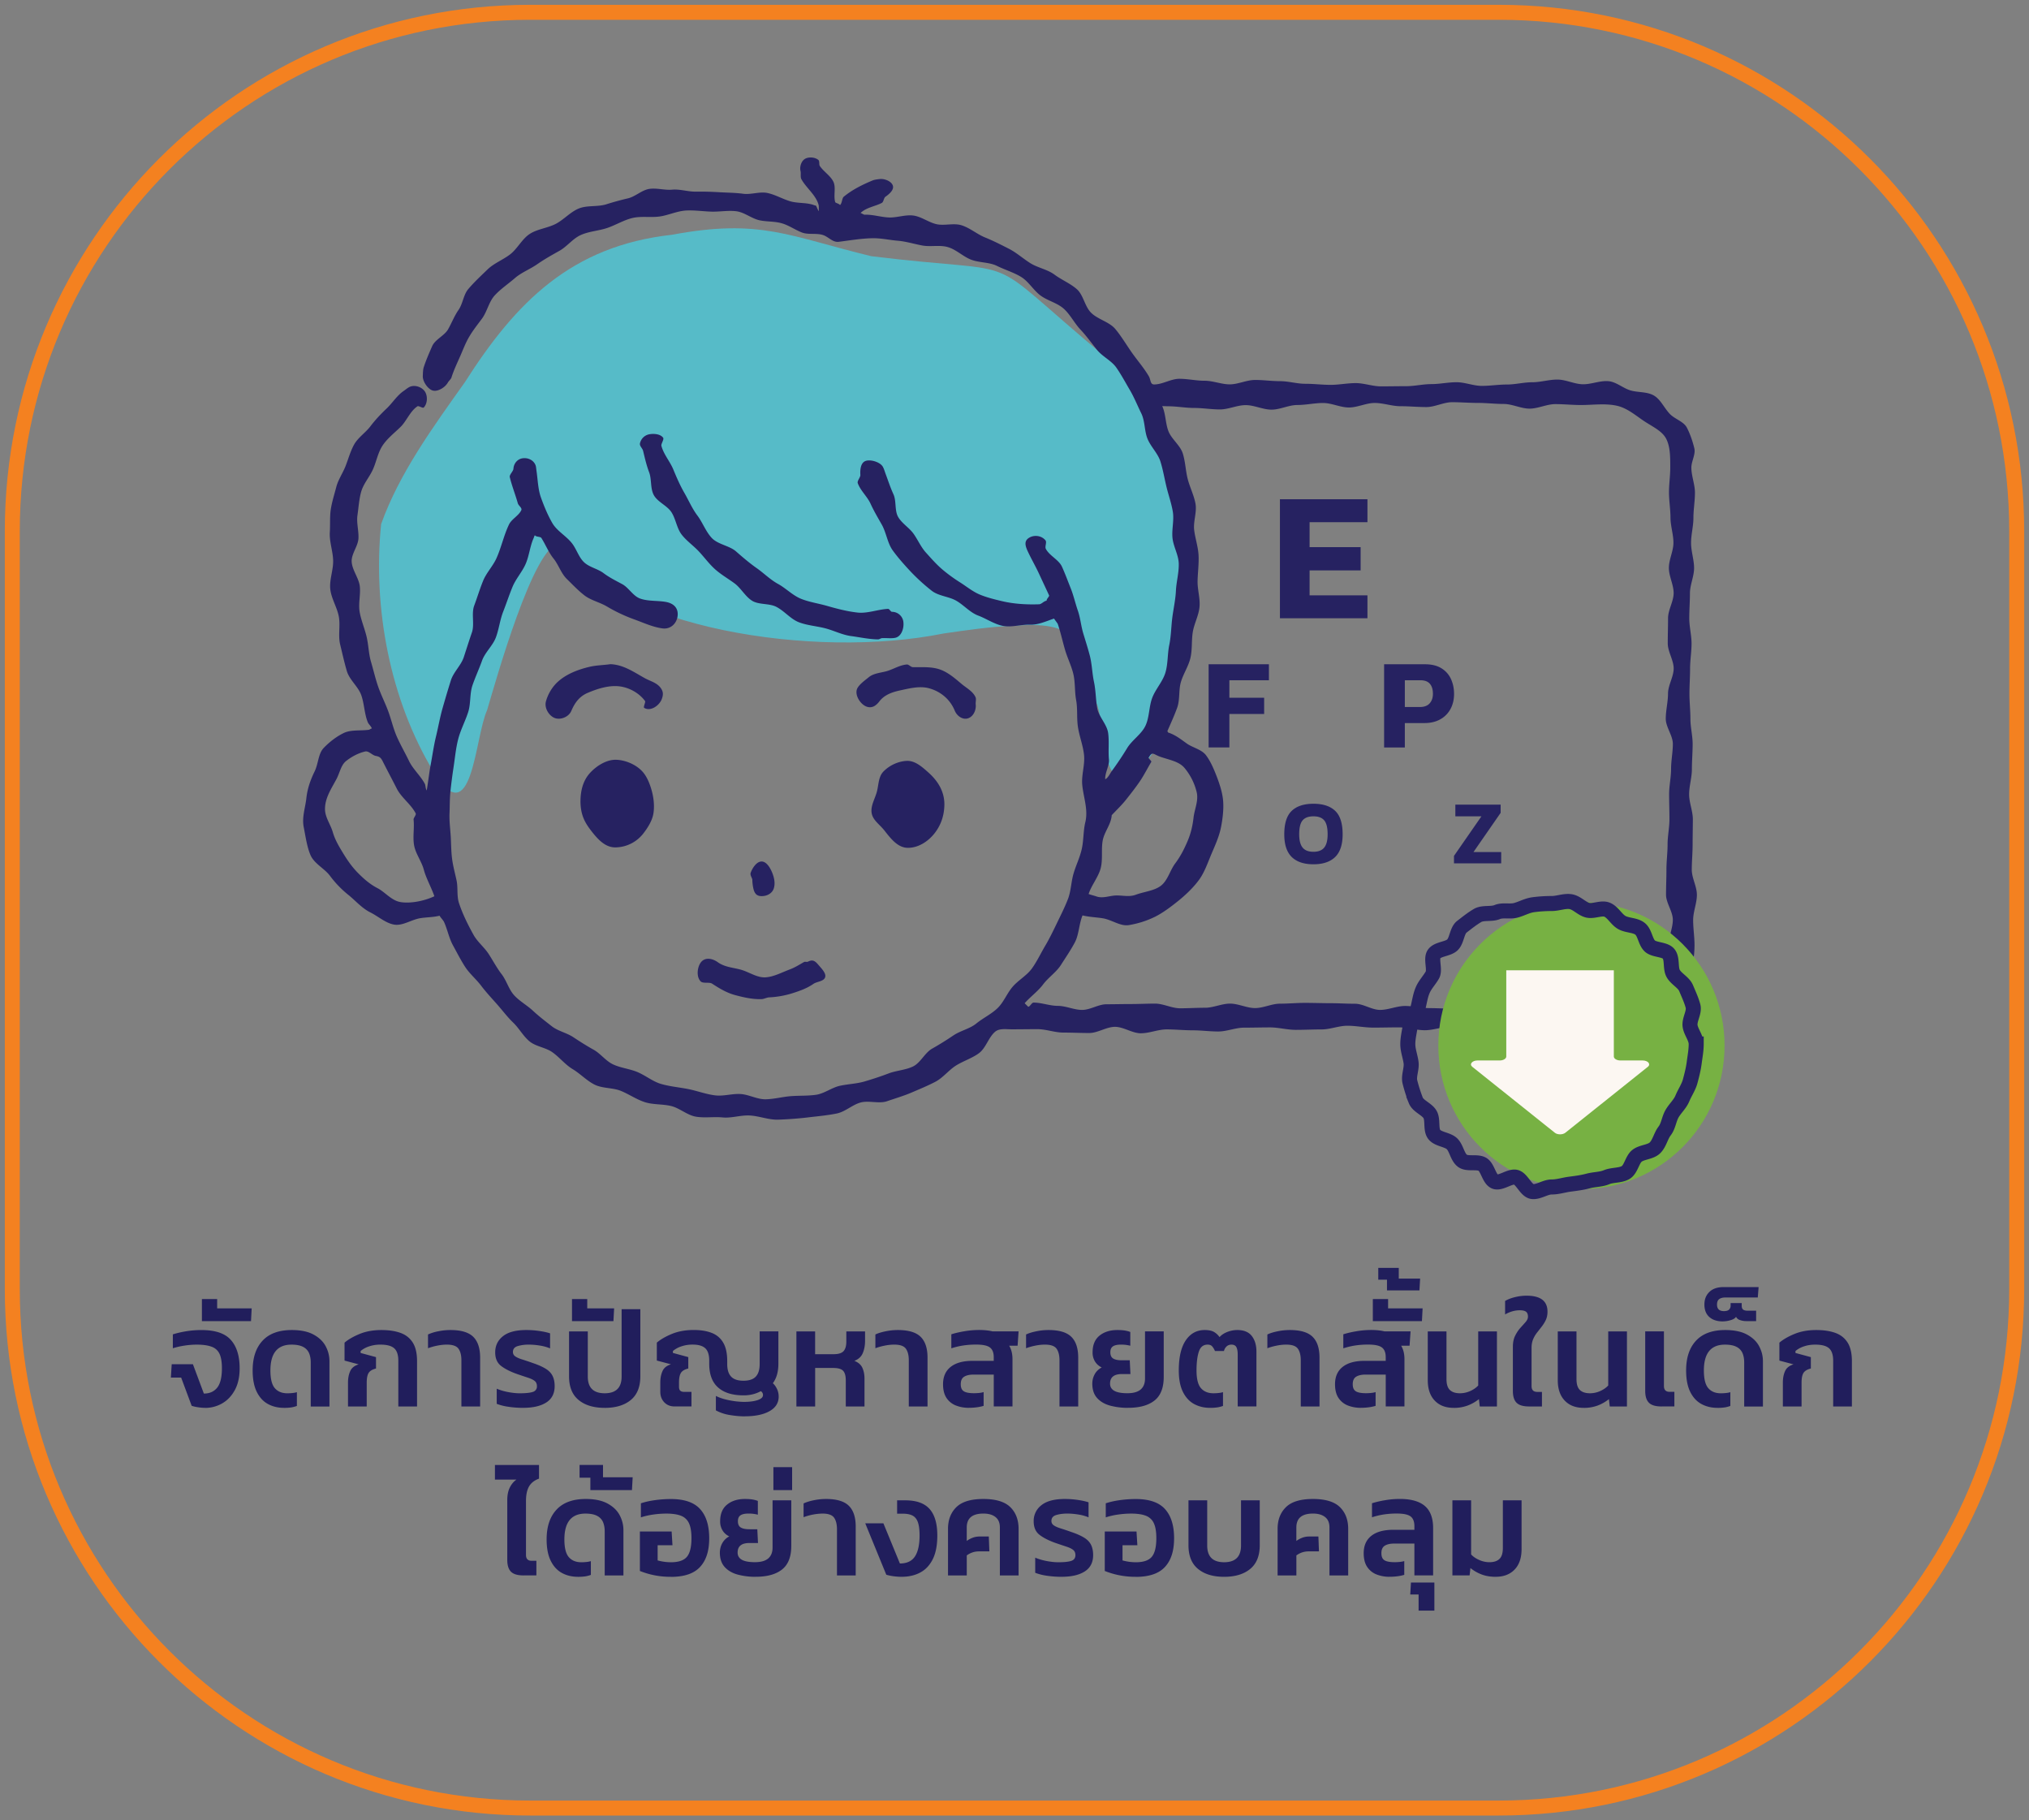
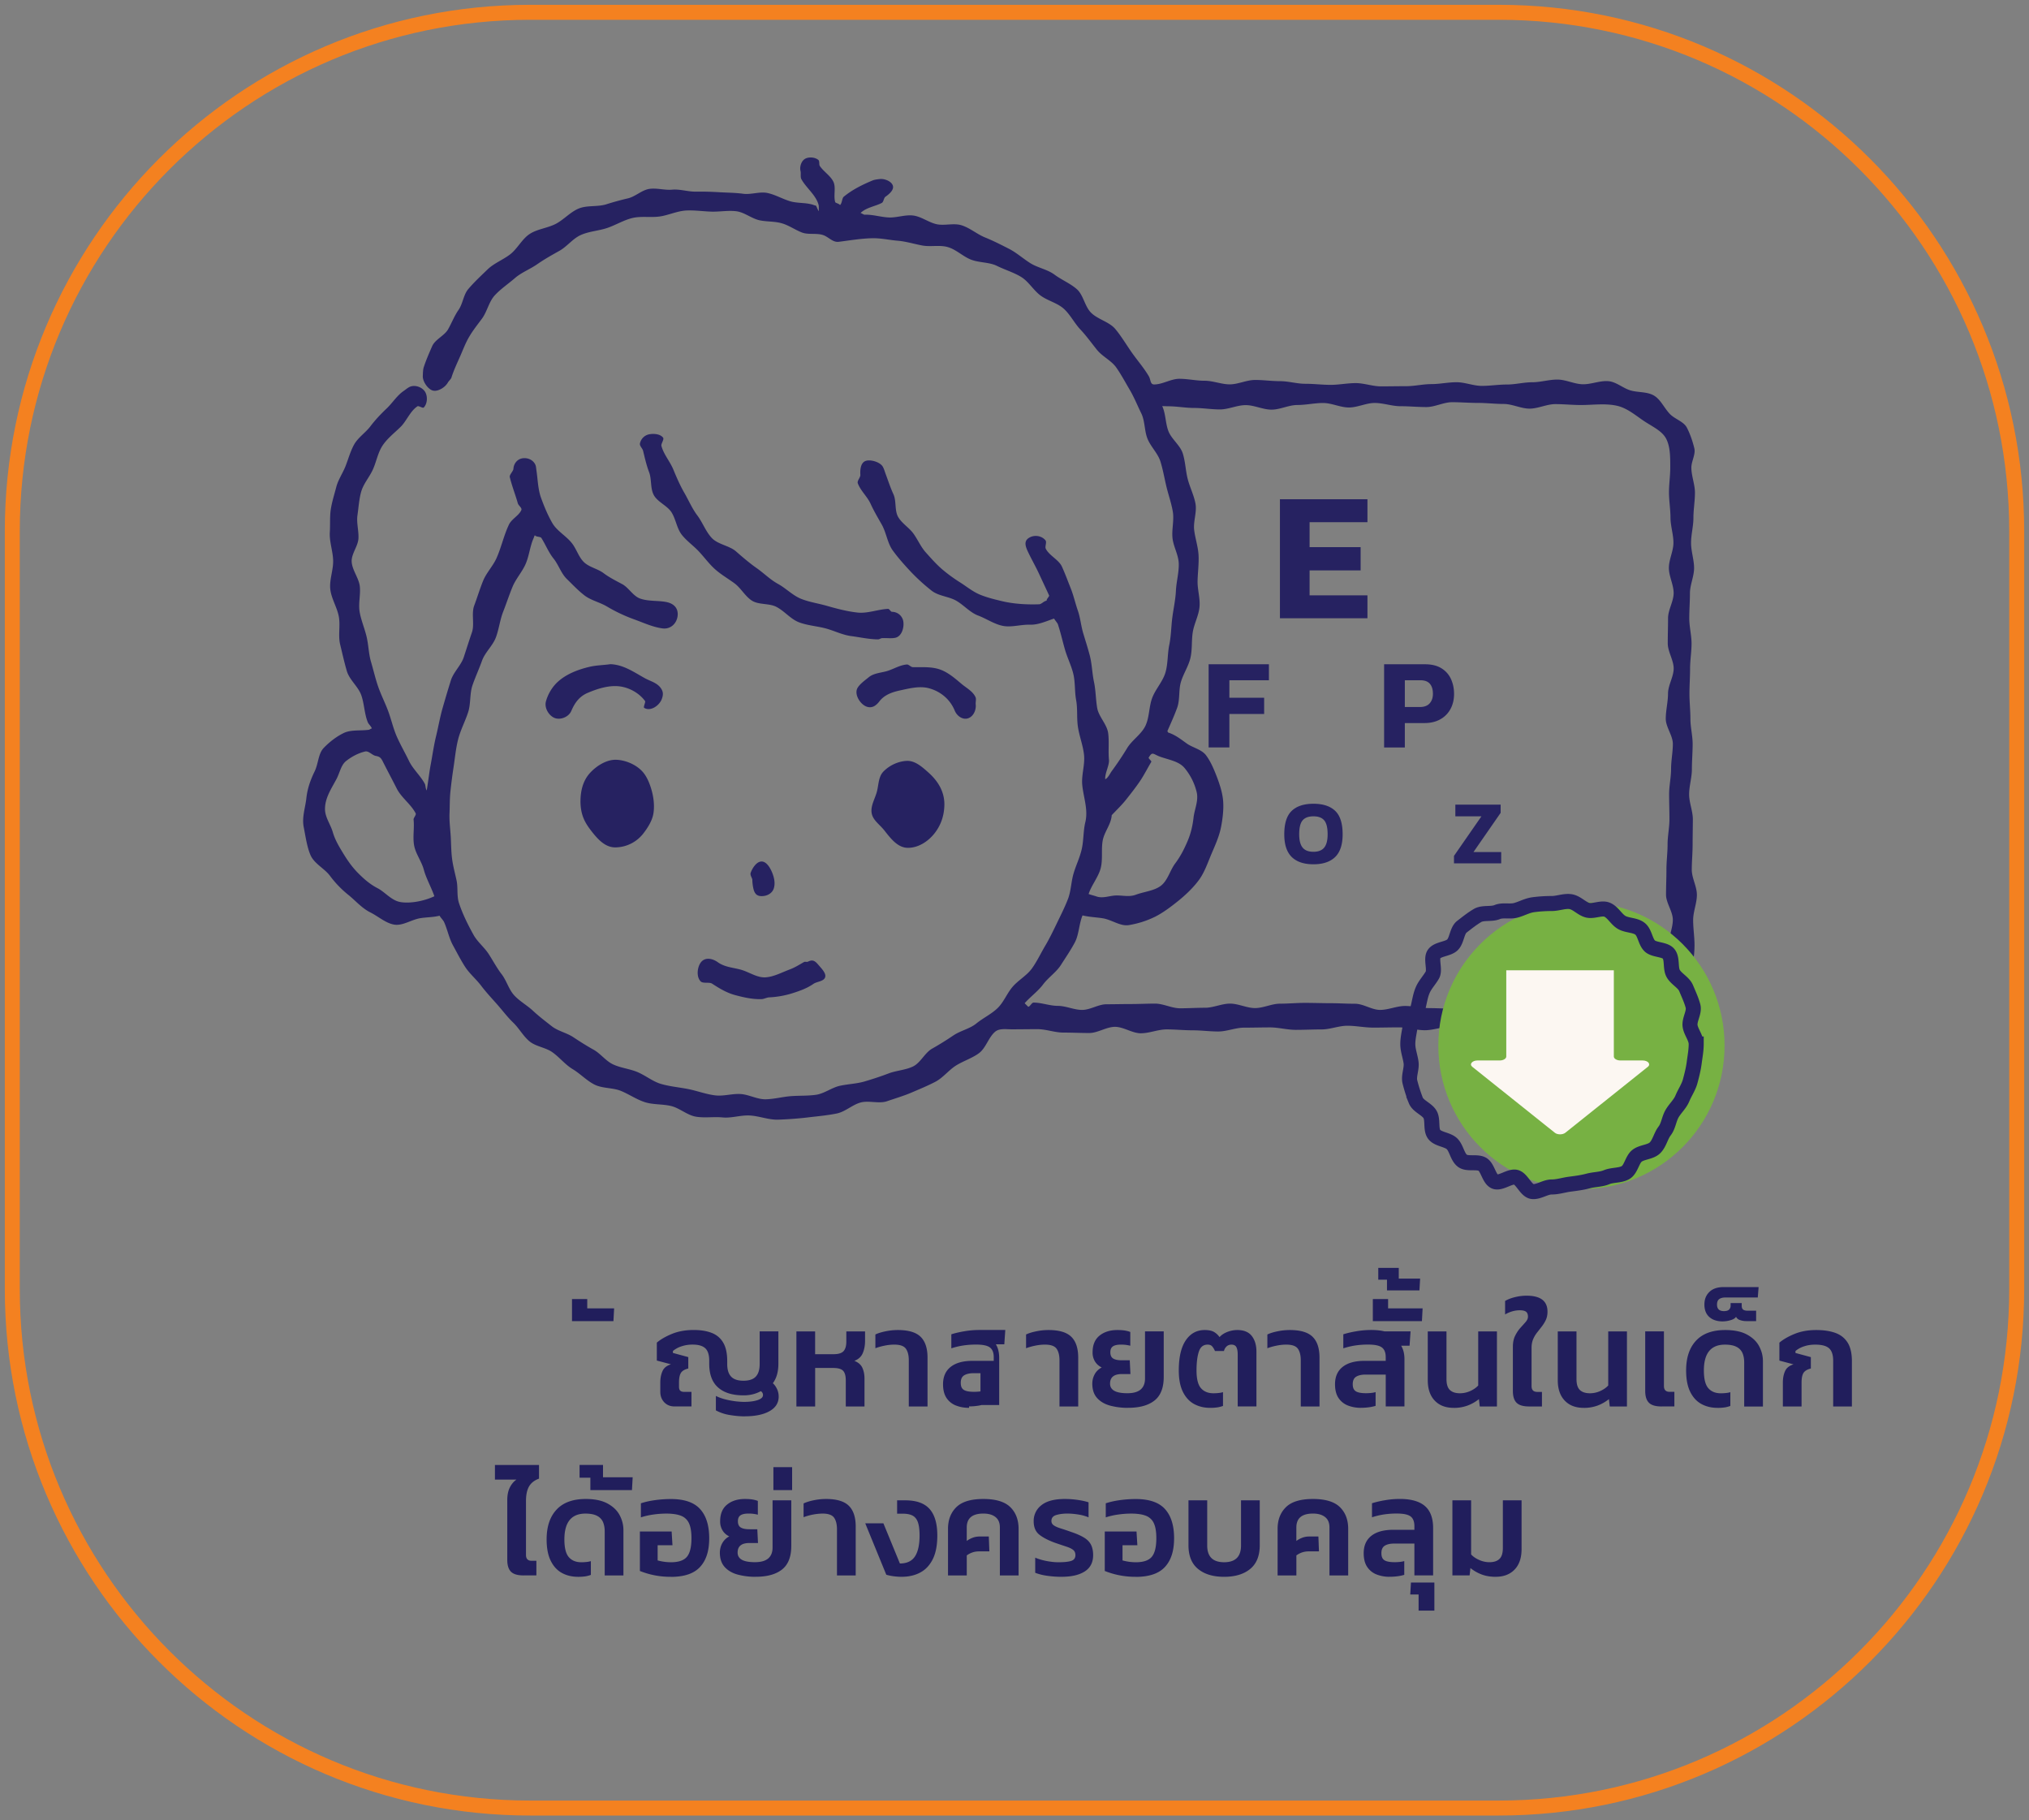
<svg xmlns="http://www.w3.org/2000/svg" width="165" height="148" fill="none" viewBox="0 0 165 148">
  <rect x="0" y="0" width="165" height="148" fill="#808080" stroke="none" />
  <path stroke="#F48120" stroke-miterlimit="10" stroke-width="1.218" d="M121.889 1H43.111C19.854 1 1 19.89 1 43.192v61.616C1 128.11 19.854 147 43.11 147h78.779C145.146 147 164 128.11 164 104.808V43.192C164 19.89 145.146 1 121.889 1Z" />
-   <path fill="#56BBC8" d="M37.796 31.086c-2.547 3.587-5.334 7.396-6.803 11.528-.69 6.826.72 14.276 4.267 20.14 3.16 5.102 3.332-2.765 4.349-5.01.639-2.127 3.81-13.589 5.911-13.552 4.406 6.893 20.672 9.435 31.202 7.315 1.905-.276 3.79-.557 5.725-.631 5.805-.456 5.319 1.702 6.677 6.2.846 1.744.309 7.74 3.11 5.754 3.297-2.505 3.12-7.319 4.208-11.004.699-3.415.677-11.335-.953-14.381-1.62-2.926-2.769-6.278-5.53-8.37-10.753-8.948-5.686-6.603-19.1-8.244-6.681-1.618-9.024-3.089-16.21-1.744-8.194.902-12.71 5.495-16.853 11.999Z" />
  <path fill="#262261" d="M85.713 50.292c-.692.235-1.292.518-1.956.498-.73-.024-1.5.232-2.19.098-.707-.135-1.356-.593-2.021-.84-.667-.251-1.157-.846-1.782-1.207-.61-.352-1.45-.374-2.02-.83a15.92 15.92 0 0 1-1.678-1.529c-.508-.542-1.029-1.124-1.469-1.732-.434-.604-.52-1.445-.892-2.101-.318-.562-.643-1.108-.91-1.694-.266-.585-.82-1.061-1.04-1.669-.068-.189.224-.478.21-.676-.027-.445.027-1 .44-1.138.392-.13 1.144.084 1.376.458.097.157.166.4.23.576.213.57.392 1.13.644 1.677.253.552.083 1.32.382 1.845.3.525.898.871 1.251 1.364.35.487.593 1.073 1.002 1.527.416.46.831.937 1.288 1.332.456.394.981.776 1.497 1.1.515.325 1.027.749 1.595.986.552.233 1.192.391 1.798.535.975.234 2.032.293 3.034.258.2-.007.385-.267.614-.293-.037-.126.236-.344.197-.431-.27-.584-.545-1.168-.815-1.751-.27-.584-.595-1.147-.872-1.727-.235-.49-.388-.91.032-1.188.413-.274 1.036-.211 1.362.193.125.156-.067.506.025.685.287.562 1.058.888 1.316 1.459.259.572.48 1.176.713 1.76.233.583.37 1.213.577 1.808.207.595.257 1.241.438 1.844.181.602.375 1.2.534 1.81.18.695.189 1.428.338 2.129.15.7.143 1.426.263 2.132.12.706.798 1.33.892 2.042.095.711-.005 1.453.065 2.166.044.461-.342 1.093-.303 1.584.2-.063.408-.487.5-.617a25.99 25.99 0 0 0 1.276-1.9c.39-.655 1.16-1.127 1.491-1.819.331-.69.283-1.56.555-2.278.27-.716.868-1.334 1.08-2.077.206-.714.156-1.503.306-2.224.15-.724.153-1.475.245-2.206.093-.732.261-1.46.296-2.2.035-.739.255-1.486.23-2.229-.025-.704-.444-1.382-.51-2.073-.067-.691.142-1.436.029-2.121-.113-.686-.359-1.368-.521-2.044-.163-.676-.28-1.384-.49-2.05-.21-.664-.79-1.198-1.05-1.846-.26-.647-.197-1.44-.508-2.068-.31-.628-.573-1.293-.93-1.897-.356-.604-.69-1.234-1.093-1.812-.403-.578-1.133-.897-1.575-1.447-.453-.562-.867-1.142-1.353-1.657-.486-.515-.826-1.219-1.354-1.691-.529-.473-1.323-.649-1.893-1.075-.569-.426-.962-1.134-1.57-1.506-.607-.37-1.322-.58-1.965-.897-.634-.313-1.43-.248-2.101-.506-.658-.252-1.209-.826-1.902-1.024-.66-.19-1.397-.004-2.068-.128-.672-.125-1.315-.33-1.996-.388-.68-.055-1.35-.214-2.036-.203-.922.014-1.837.174-2.754.289-.452.057-.739-.291-1.145-.491-.542-.267-1.294-.049-1.854-.263-.562-.217-1.06-.582-1.639-.749-.577-.167-1.194-.122-1.785-.24-.664-.134-1.26-.664-1.928-.742-.669-.08-1.364.054-2.038.032-.67-.023-1.35-.125-2.027-.09-.738.04-1.438.384-2.159.486-.72.102-1.498-.046-2.21.122-.711.169-1.358.576-2.055.812-.691.233-1.465.268-2.14.569-.656.292-1.125.94-1.74 1.286-.616.344-1.23.687-1.812 1.093-.584.407-1.277.663-1.815 1.13-.535.465-1.147.87-1.633 1.397-.486.526-.617 1.323-1.048 1.903-.364.49-.732.95-1.038 1.473-.307.522-.507 1.078-.755 1.634-.247.556-.495 1.08-.68 1.664-.048.151-.221.285-.299.424-.216.387-.822.763-1.234.641-.396-.117-.823-.745-.8-1.18.01-.213.01-.51.077-.714.188-.58.442-1.16.684-1.71.244-.556 1.001-.85 1.297-1.376.296-.526.506-1.082.852-1.58.346-.5.394-1.222.787-1.687.484-.572 1.046-1.09 1.571-1.599.525-.51 1.286-.79 1.863-1.247.576-.457.948-1.24 1.569-1.64.62-.4 1.447-.472 2.107-.813.654-.337 1.19-.97 1.879-1.252.678-.278 1.53-.117 2.242-.343a23.55 23.55 0 0 1 1.757-.482c.595-.14 1.12-.669 1.722-.765.603-.096 1.253.115 1.865.06.649-.06 1.301.174 1.944.16a25.02 25.02 0 0 1 1.92.049c.643.037 1.279.037 1.92.124.642.085 1.346-.198 1.98-.061.633.137 1.216.485 1.838.67.616.184 1.344.087 1.954.32.053.021.092.023.147.04.028.007.167.422.235.435-.015-.117.004-.389-.022-.489-.209-.806-.998-1.373-1.4-2.097-.099-.176-.023-.467-.071-.662-.089-.36.063-.824.375-1.002.298-.167.817-.133 1.081.104.106.094.032.367.113.485.305.452.843.773 1.09 1.254.248.482 0 1.162.163 1.685.02.066.338.13.386.237.18-.147.155-.554.309-.68.683-.565 1.52-.98 2.343-1.321.172-.07.39-.091.573-.113.382-.047.935.163 1.066.511s-.264.697-.59.923c-.142.098-.15.424-.302.506-.538.283-1.26.365-1.725.817.08.024.281.144.314.142.664-.03 1.318.193 1.976.223.662.03 1.347-.243 2.001-.156.655.087 1.24.558 1.885.702.644.143 1.392-.109 2.028.087.687.213 1.267.729 1.923.994.666.268 1.294.592 1.926.913.632.32 1.164.811 1.769 1.186.604.374 1.374.496 1.947.922.571.425 1.275.708 1.815 1.18.534.468.643 1.392 1.148 1.905.547.556 1.49.745 1.986 1.34.497.595.902 1.29 1.35 1.925.447.635.979 1.238 1.372 1.912.169.289.102.667.433.667.684 0 1.365-.46 2.05-.46.683 0 1.367.16 2.049.158.682-.002 1.367.294 2.049.294.682 0 1.366-.355 2.05-.357.683-.002 1.367.098 2.049.098.684 0 1.368.215 2.049.213.682-.002 1.368.087 2.05.087.684 0 1.366-.142 2.049-.142.684 0 1.368.265 2.05.265.682 0 1.367-.015 2.049-.015.682 0 1.368-.169 2.05-.169.682 0 1.367-.154 2.049-.152.684 0 1.366.295 2.05.297.683 0 1.367-.113 2.049-.111.684 0 1.368-.184 2.049-.184.684 0 1.368-.22 2.05-.218.685 0 1.371.366 2.059.381.687.015 1.395-.306 2.079-.252.652.052 1.214.586 1.82.756.619.176 1.349.09 1.901.419.535.319.814.987 1.272 1.477.401.428 1.133.622 1.395 1.122.263.5.47 1.108.608 1.677.122.497-.238 1.06-.24 1.571 0 .682.292 1.364.292 2.046 0 .682-.124 1.363-.124 2.043 0 .682-.192 1.364-.192 2.044 0 .68.246 1.364.246 2.044 0 .68-.337 1.363-.337 2.043 0 .68-.055 1.364-.055 2.044 0 .68.186 1.364.186 2.044 0 .68-.12 1.363-.12 2.043 0 .68-.051 1.364-.051 2.044 0 .68.079 1.363.079 2.043 0 .68.181 1.364.181 2.044 0 .68-.061 1.364-.061 2.044 0 .68-.223 1.363-.225 2.043-.002.68.305 1.364.303 2.046-.002.682-.019 1.363-.019 2.043 0 .68-.068 1.364-.068 2.044 0 .68.418 1.364.416 2.045-.002.682-.305 1.364-.305 2.044 0 .68.111 1.364.111 2.046 0 .737-.107 1.467-.311 2.11-.203.643-.41 1.441-.839 2.005-.406.535-1.232.724-1.829 1.156-.453.328-.856.698-1.362.898-.505.2-.985.604-1.532.708-.564.108-1.168.082-1.736.117-.567.035-1.149-.393-1.72-.391-.7 0-1.401.337-2.099.337-.701 0-1.401.056-2.1.056-.7 0-1.4-.25-2.101-.25-.7 0-1.401.424-2.099.424-.701 0-1.401-.541-2.101-.54-.701 0-1.401.284-2.1.284-.7 0-1.4-.233-2.101-.233-.7 0-1.401.02-2.099.02-.699 0-1.401-.152-2.1-.152-.698 0-1.4.3-2.099.3-.7 0-1.401.034-2.099.034-.701 0-1.401-.199-2.1-.199-.7 0-1.4.023-2.099.02-.7 0-1.4.312-2.101.312-.7 0-1.4-.096-2.1-.096-.698 0-1.4-.074-2.099-.074-.7 0-1.4.315-2.1.315-.701 0-1.402-.521-2.1-.523-.7 0-1.401.502-2.101.502s-1.401-.035-2.1-.035c-.7 0-1.4-.276-2.1-.278-.7 0-1.4.013-2.098.013-.464 0-1.01-.1-1.362.206-.534.463-.742 1.319-1.3 1.732-.558.413-1.276.636-1.866 1.004-.595.373-1.059.997-1.678 1.321-.621.325-1.29.599-1.933.875s-1.332.476-1.996.706c-.658.228-1.478-.076-2.156.107-.671.182-1.25.754-1.94.893-.78.158-1.58.228-2.368.32a30.16 30.16 0 0 1-2.38.177c-.793.031-1.579-.311-2.375-.34-.723-.025-1.447.23-2.157.16-.717-.07-1.465.058-2.167-.061-.71-.119-1.324-.7-2.019-.867-.698-.169-1.456-.096-2.138-.315-.681-.219-1.286-.647-1.951-.917-.662-.269-1.491-.186-2.135-.508-.637-.319-1.158-.884-1.777-1.256-.62-.373-1.069-.964-1.66-1.38-.55-.39-1.336-.456-1.848-.877-.52-.428-.852-1.067-1.33-1.526-.479-.46-.88-1-1.322-1.5-.443-.5-.892-.981-1.297-1.515-.403-.532-.939-.97-1.301-1.534-.36-.56-.665-1.16-.987-1.75-.321-.592-.438-1.266-.717-1.88-.078-.168-.294-.367-.364-.515-.532.134-1.074.119-1.582.204-.722.122-1.426.637-2.112.52-.686-.116-1.286-.664-1.933-.99-.708-.356-1.188-.936-1.758-1.398a8.52 8.52 0 0 1-1.53-1.58c-.45-.604-1.29-.987-1.59-1.7-.287-.679-.389-1.48-.544-2.256-.16-.796.13-1.582.214-2.355.087-.772.316-1.44.671-2.173.309-.635.294-1.443.732-1.903.464-.485 1.05-.945 1.658-1.232.572-.27 1.32-.161 2.021-.252.043-.005.163-.09.244-.115-.066-.18-.268-.34-.336-.513-.274-.691-.277-1.478-.521-2.177-.244-.702-.963-1.25-1.174-1.962-.21-.712-.371-1.45-.547-2.173-.175-.723.026-1.527-.107-2.259-.139-.758-.612-1.471-.695-2.233-.083-.761.253-1.561.233-2.33-.02-.77-.32-1.542-.27-2.31.039-.616-.013-1.259.08-1.86.092-.6.292-1.218.445-1.81.153-.59.53-1.128.754-1.698.224-.571.384-1.175.678-1.72.322-.594.939-.984 1.338-1.51.4-.526.841-.993 1.325-1.452.484-.46.836-1.053 1.394-1.434.166-.113.336-.267.52-.341.415-.162.964.039 1.2.4.231.354.215.973-.094 1.293-.08.084-.416-.161-.512-.098-.603.4-.88 1.188-1.368 1.67-.506.498-1.064.922-1.456 1.5-.392.578-.504 1.29-.79 1.942-.287.652-.79 1.18-.976 1.875-.165.611-.2 1.245-.29 1.864-.091.619.11 1.256.08 1.884-.029.628-.574 1.249-.552 1.879.026.695.588 1.345.662 2.029.074.683-.132 1.408-.011 2.086.12.678.4 1.325.561 1.997.161.673.165 1.384.36 2.047.197.664.35 1.342.575 1.996.224.652.54 1.275.788 1.921.27.699.427 1.45.724 2.135.3.685.68 1.341 1.006 2.014.325.672.938 1.2 1.288 1.862.062.12.038.344.15.535.129-.76.199-1.445.325-2.108.145-.77.249-1.547.436-2.307.184-.76.316-1.538.532-2.288a86.91 86.91 0 0 1 .672-2.251c.213-.675.83-1.218 1.05-1.888.22-.671.43-1.342.66-2.009.23-.667-.06-1.523.188-2.184.248-.662.453-1.35.72-2.005.265-.656.8-1.2 1.09-1.845.397-.884.598-1.866 1.018-2.74.212-.443.789-.714.998-1.159.092-.194-.222-.36-.281-.567-.2-.71-.48-1.41-.653-2.127-.046-.194.283-.476.296-.676.026-.428.316-.78.715-.85.433-.076.9.12 1.076.537.055.132.057.297.08.44.112.75.123 1.528.37 2.217.248.69.548 1.42.921 2.064.373.645 1.107 1.032 1.578 1.62.383.475.557 1.131.983 1.55.433.426 1.122.541 1.603.902.48.362.99.61 1.526.9.525.284.872.96 1.449 1.168.647.234 1.4.154 2.079.273.726.127 1.052.57.968 1.172-.077.564-.547 1.079-1.247.98-.811-.114-1.575-.481-2.332-.75a12.93 12.93 0 0 1-2.19-1.043c-.57-.332-1.27-.484-1.783-.873-.522-.396-.987-.896-1.453-1.349-.466-.453-.67-1.152-1.081-1.663-.405-.504-.636-1.11-.987-1.668-.083-.131-.429-.069-.534-.228-.063.117-.068.169-.103.247-.294.657-.353 1.413-.638 2.075-.285.661-.804 1.22-1.077 1.886-.274.665-.497 1.35-.76 2.021-.262.671-.338 1.41-.591 2.085-.253.674-.882 1.208-1.124 1.886-.242.678-.55 1.336-.782 2.017-.23.682-.123 1.477-.345 2.163-.242.752-.625 1.46-.819 2.225-.194.765-.26 1.556-.382 2.336a43.908 43.908 0 0 0-.237 1.838c-.07.615-.053 1.229-.08 1.846-.025.617.058 1.213.097 1.834.037.613.033 1.217.109 1.825.075.608.24 1.186.367 1.786.128.6.004 1.256.198 1.842.292.885.723 1.749 1.176 2.57.321.581.872 1.01 1.227 1.552.362.554.661 1.134 1.059 1.65.404.522.582 1.237 1.022 1.719.443.487 1.055.817 1.533 1.263.48.447 1.004.845 1.52 1.25.515.406 1.212.534 1.76.897.544.362 1.076.699 1.653 1.02.567.316.986.917 1.587 1.195.588.274 1.264.346 1.883.583.699.269 1.307.8 2.022 1.006.717.208 1.477.27 2.208.415.73.147 1.45.425 2.192.512.675.08 1.38-.152 2.059-.11.678.043 1.354.44 2.034.428.686-.013 1.37-.202 2.044-.254.684-.053 1.383-.016 2.053-.112.677-.097 1.283-.59 1.946-.732.668-.145 1.359-.163 2.011-.354.652-.193 1.3-.404 1.937-.647.634-.243 1.373-.272 1.99-.567.61-.29.954-1.1 1.547-1.445a24.965 24.965 0 0 0 1.718-1.065c.586-.404 1.348-.547 1.885-.984.551-.449 1.228-.765 1.728-1.249.51-.49.776-1.225 1.237-1.75.463-.533 1.144-.903 1.554-1.47.412-.569.719-1.232 1.079-1.838.36-.606.667-1.249.974-1.884.303-.629.628-1.268.883-1.931s.255-1.397.457-2.079c.201-.682.519-1.312.67-2.008.154-.706.115-1.457.285-2.159.248-1.026-.153-2.017-.25-3.038-.075-.793.226-1.623.147-2.416-.08-.793-.396-1.557-.505-2.346-.098-.7-.01-1.428-.138-2.121-.13-.693-.065-1.438-.228-2.126-.162-.687-.499-1.337-.69-2.017-.193-.678-.35-1.377-.574-2.048-.022-.066-.279-.38-.312-.457l.004.013Zm-2.394 31.266c.019.027.274.266.292.296.144 0 .29-.34.435-.34.66 0 1.32.266 1.977.266.658 0 1.32.33 1.977.33.66 0 1.318-.46 1.978-.46.66 0 1.32-.018 1.977-.018.66 0 1.32-.035 1.978-.035.678 0 1.354.38 2.032.38.678 0 1.355-.043 2.033-.043.678 0 1.355-.337 2.033-.337.678 0 1.354.363 2.033.363.678 0 1.354-.358 2.033-.358.678 0 1.354-.065 2.032-.065.679 0 1.355.026 2.033.026.678 0 1.355.046 2.033.046.678 0 1.355.5 2.033.5.678 0 1.354-.32 2.033-.32.678 0 1.354.176 2.032.176.679 0 1.355.048 2.033.05.678 0 1.355-.005 2.033-.005.678 0 1.355.139 2.033.139.678 0 1.354-.05 2.033-.05.816 0 1.631-.038 2.448-.03.817.01 1.636-.21 2.452-.2.621.007 1.287.29 1.885.187a7.49 7.49 0 0 0 1.832-.57c.6-.282 1.157-.721 1.574-1.127.451-.438.59-1.14.813-1.725.207-.541.268-1.136.268-1.807 0-.681.339-1.361.339-2.043 0-.682-.553-1.364-.553-2.044 0-.68.033-1.362.033-2.043 0-.682.093-1.362.093-2.044 0-.682.151-1.362.151-2.044 0-.682-.026-1.363-.026-2.043 0-.68.159-1.364.159-2.044 0-.68.144-1.364.144-2.044 0-.68-.576-1.363-.576-2.043 0-.68.183-1.364.183-2.044 0-.68.46-1.364.46-2.044 0-.68-.481-1.361-.481-2.043 0-.682.024-1.364.024-2.044 0-.68.455-1.363.455-2.043 0-.68-.388-1.362-.388-2.044 0-.682.371-1.364.371-2.044 0-.681-.238-1.361-.24-2.043-.002-.682-.12-1.362-.122-2.044-.002-.682.106-1.364.104-2.044 0-.828.005-1.695-.342-2.345-.348-.65-1.163-.992-1.844-1.456-.677-.462-1.337-1.021-2.127-1.203-.952-.219-1.969-.067-2.937-.065-.699 0-1.399-.074-2.097-.074-.699 0-1.399.367-2.098.367-.698 0-1.399-.38-2.099-.38-.701 0-1.399-.085-2.098-.085-.698 0-1.399-.058-2.097-.058-.699 0-1.399.395-2.098.395-.698 0-1.399-.069-2.097-.069-.699 0-1.399-.264-2.1-.264-.698 0-1.398.368-2.097.368-.699 0-1.399-.365-2.099-.365-.699 0-1.399.163-2.098.163-.698 0-1.399.378-2.097.378-.699 0-1.399-.368-2.1-.368-.7 0-1.399.35-2.097.35-.699 0-1.4-.12-2.098-.12s-1.399-.136-2.097-.136c-.172 0-.281-.013-.494-.013.289.645.254 1.39.501 2.035.248.644.956 1.148 1.166 1.806.211.658.23 1.402.4 2.073.17.67.51 1.332.635 2.014.126.682-.188 1.447-.107 2.137.081.689.322 1.369.357 2.064.035.694-.065 1.393-.08 2.091-.014.699.222 1.412.157 2.109-.064.696-.434 1.35-.547 2.043-.112.693-.031 1.41-.19 2.096-.155.674-.573 1.284-.774 1.958-.198.662-.067 1.444-.309 2.107-.242.663-.521 1.265-.802 1.914.105.04.007.068.102.1.591.196 1.034.565 1.5.893.466.328 1.2.474 1.556.954.357.48.606 1.056.832 1.634.259.666.5 1.39.554 2.074.054.683-.038 1.443-.175 2.14-.154.783-.5 1.513-.788 2.197-.303.72-.567 1.503-1.022 2.11-.454.608-1.05 1.18-1.659 1.672-.577.463-1.23.967-1.946 1.322a7.612 7.612 0 0 1-2.079.653c-.68.113-1.377-.425-2.09-.549-.506-.087-1.137-.105-1.674-.239-.283.658-.29 1.553-.621 2.183-.331.63-.749 1.234-1.131 1.836-.383.602-1.03 1.023-1.458 1.595-.427.567-1.028.993-1.503 1.53l-.002-.012Zm-47.996-8.69c-.225-.665-.68-1.484-.856-2.151-.177-.676-.661-1.29-.789-1.971-.127-.682.03-1.423-.046-2.116-.015-.124.231-.38.174-.495-.377-.743-1.163-1.275-1.54-2.018-.377-.743-.77-1.476-1.145-2.22-.156-.31-.26-.381-.575-.442-.275-.054-.57-.419-.843-.358-.584.134-1.12.432-1.55.77-.43.336-.516.96-.799 1.487-.427.797-.936 1.547-.925 2.444.009.66.45 1.23.628 1.841.177.612.471 1.114.811 1.675.38.628.749 1.158 1.23 1.648.483.489.977.926 1.61 1.254.605.313 1.126 1.006 1.865 1.126.83.134 1.95-.096 2.75-.474Zm53.204-.182c.13.056.52.154.614.19.54.198 1.075-.056 1.613-.071.54-.015 1.064.14 1.597-.056.69-.255 1.49-.316 2.036-.722.57-.423.752-1.253 1.177-1.822.425-.568.717-1.132 1.004-1.804.277-.649.416-1.26.493-1.934.078-.675.418-1.364.255-2.059a4.819 4.819 0 0 0-.992-1.973c-.446-.526-1.187-.64-1.939-.897-.619-.211-.654-.49-.976.063-.03.05.25.284.22.334-.312.52-.59 1.082-.93 1.582-.341.502-.73.995-1.104 1.47-.375.475-.773.848-1.189 1.289-.042.746-.611 1.354-.737 2.084s.026 1.514-.162 2.235c-.189.72-.75 1.374-.978 2.088l-.002.003Z" />
  <path fill="#262261" d="M71.413 51.984c-.738-.006-1.484-.175-2.2-.269-.726-.096-1.406-.452-2.11-.634-.704-.181-1.458-.23-2.142-.492-.674-.262-1.173-.914-1.83-1.251-.585-.302-1.419-.154-1.97-.495-.55-.34-.9-1.02-1.42-1.408-.527-.39-1.1-.715-1.586-1.149-.486-.433-.872-.97-1.32-1.449-.443-.476-1.003-.856-1.404-1.376-.395-.514-.47-1.25-.822-1.807-.353-.556-1.148-.837-1.453-1.425-.28-.54-.155-1.272-.371-1.84-.215-.566-.344-1.14-.488-1.735-.05-.206-.3-.4-.255-.604a.956.956 0 0 1 .74-.738c.374-.074.92-.033 1.143.274.1.138-.181.499-.139.662.183.697.699 1.269.967 1.918.268.648.547 1.295.9 1.906s.63 1.273 1.059 1.842c.423.561.678 1.295 1.166 1.82.502.538 1.434.622 1.977 1.098.544.476 1.083.94 1.676 1.356.597.419 1.105.941 1.747 1.291.636.349 1.175.923 1.853 1.201.667.273 1.414.376 2.124.58.813.233 1.633.447 2.461.541.828.096 1.66-.258 2.504-.298.102-.006.216.239.318.24a.933.933 0 0 1 .93.864c.048.497-.169 1.15-.675 1.25-.336.067-.722.004-1.068.027-.102.005-.216.1-.316.1h.004Zm5.385 13.41c-.006.85-.248 1.636-.767 2.314-.571.745-1.383 1.22-2.185 1.223-.802.004-1.35-.672-1.927-1.412-.371-.476-.93-.822-1.033-1.402-.103-.58.248-1.132.41-1.703.163-.57.122-1.249.542-1.682.51-.528 1.243-.845 1.907-.87.663-.023 1.216.464 1.763.953.735.66 1.288 1.495 1.29 2.577v.002Zm-29.592-.276c.007-.69.136-1.6.805-2.309.57-.604 1.355-1.052 2.08-1.037.724.014 1.639.368 2.184.993.382.439.617 1.093.758 1.645.14.552.2 1.23.092 1.794-.11.563-.468 1.124-.826 1.582a2.913 2.913 0 0 1-2.27 1.11c-.8-.004-1.387-.615-1.96-1.36-.5-.649-.865-1.277-.865-2.418h.002Zm14.695 16.116c-.732.015-1.427-.145-2.107-.326-.68-.182-1.267-.53-1.885-.934-.229-.148-.739.01-.93-.184-.38-.385-.273-1.2.04-1.576.325-.391.898-.31 1.354.018.594.424 1.316.436 1.937.625.66.2 1.277.652 1.966.602.653-.047 1.29-.393 1.965-.647.399-.15.767-.382 1.14-.595.087-.05.233.015.322-.03.397-.203.583-.055.859.27.266.314.743.772.478 1.11-.183.235-.646.255-.89.425-.542.376-1.135.578-1.74.771a7.49 7.49 0 0 1-1.864.326c-.216.013-.427.145-.643.145h-.002Zm12.328-26.992c.745.01 1.48-.048 2.153.17.67.219 1.221.691 1.8 1.182.403.341.944.614 1.153 1.101.067.158-.01.397.01.565.053.484-.198 1.004-.627 1.142-.422.137-.893-.177-1.074-.617-.397-.968-1.194-1.585-2.112-1.831-.749-.2-1.576.013-2.338.178-.636.139-1.268.352-1.68.89-.264.342-.573.566-.988.446-.562-.162-1.098-1.025-.784-1.55.196-.327.617-.62.913-.863.429-.35 1.057-.353 1.558-.52.5-.167.99-.467 1.532-.51.159-.013.327.215.486.215l-.002.002ZM49.643 54c1.039.04 1.865.618 2.77 1.124.485.273 1.019.374 1.336.838.204.296.19.548.065.881-.205.543-.942 1.03-1.432.703-.083-.056.133-.467.076-.547-.483-.66-1.286-1.09-2.042-1.191-.867-.117-1.79.172-2.612.519-.66.278-1.047.772-1.343 1.469-.215.508-.89.758-1.353.58-.465-.18-.854-.806-.715-1.34a3.46 3.46 0 0 1 .846-1.486c.727-.728 1.765-1.12 2.754-1.347.532-.12 1.109-.124 1.65-.204ZM61.18 71.566c.028-.143-.21-.397-.133-.608.142-.39.477-.912.885-.915.41-.002.712.535.867.917.16.398.253.84.133 1.25-.13.445-.608.678-1.076.645-.454-.033-.565-.4-.637-.861a3.877 3.877 0 0 1-.039-.43v.002Zm42.905-21.3V40.59h7.117v1.864h-4.705v2.028h4.151v1.894h-4.151v2.029h4.705v1.862h-7.117v-.002ZM98.286 60.77v-6.763h4.903v1.302h-3.215v1.418h2.827v1.323h-2.827v2.72h-1.688Zm14.271 0v-6.763h3.32c.538 0 .982.107 1.331.32.349.213.61.503.78.867.17.365.257.775.257 1.229 0 .454-.098.87-.294 1.228a2.08 2.08 0 0 1-.834.836c-.36.2-.787.3-1.282.3h-1.593v1.984h-1.687l.002-.002Zm1.687-3.287h1.214c.357 0 .623-.098.8-.295.177-.196.268-.456.268-.778 0-.35-.081-.62-.246-.813-.164-.193-.421-.29-.77-.29h-1.268v2.174l.002.002Zm-7.433 12.786c-.774 0-1.364-.199-1.767-.593-.404-.397-.606-1.01-.606-1.846 0-.885.202-1.519.606-1.904.405-.386.995-.578 1.767-.578.773 0 1.364.192 1.767.578.404.385.606 1.02.606 1.904 0 .836-.202 1.451-.606 1.846-.405.394-.994.593-1.767.593Zm0-1.016c.399 0 .691-.115.876-.344.185-.23.277-.59.277-1.079 0-.533-.092-.911-.277-1.13-.185-.22-.477-.33-.876-.33s-.698.11-.883.33c-.185.22-.277.597-.277 1.13 0 .49.092.849.277 1.079.185.23.478.344.883.344Zm11.428.942v-.608l2.233-3.218h-2.122v-.949h3.683v.667l-2.21 3.189h2.255v.919h-3.839Z" />
  <path fill="#77B143" d="M128.605 96.678c6.428 0 11.638-5.224 11.638-11.669 0-6.444-5.21-11.669-11.638-11.669s-11.639 5.225-11.639 11.67c0 6.444 5.211 11.668 11.639 11.668Z" />
  <path stroke="#262261" stroke-miterlimit="10" stroke-width="1.222" d="M137.937 84.882c0 .517-.1 1.032-.164 1.53-.065.499-.194 1.01-.326 1.497-.131.487-.438.923-.632 1.39-.195.472-.591.811-.844 1.25-.253.44-.292 1.001-.603 1.403-.31.402-.417 1.004-.778 1.365-.358.36-1.058.338-1.461.649-.401.31-.494 1.112-.934 1.367-.438.254-1.073.18-1.545.377-.465.194-1.001.174-1.496.307-.486.13-.971.193-1.479.258-.508.064-.981.23-1.497.23-.515 0-1.077.435-1.574.37-.508-.067-.835-1.03-1.322-1.16-.486-.13-1.256.541-1.722.348-.466-.192-.573-1.148-1.009-1.402-.442-.256-1.229.02-1.632-.29-.403-.31-.475-1.01-.833-1.37-.359-.36-1.144-.365-1.454-.77-.309-.401-.084-1.18-.339-1.622-.255-.443-.961-.663-1.155-1.136a12.595 12.595 0 0 1-.478-1.49c-.133-.494.157-1.074.09-1.586-.066-.511-.266-.993-.266-1.508s.137-1.019.202-1.517c.064-.499.489-.917.619-1.405.129-.487.183-.97.377-1.437.196-.473.545-.816.798-1.255.253-.439-.155-1.328.153-1.73.309-.402 1.131-.374 1.49-.734.358-.36.353-1.15.756-1.462.401-.31.839-.661 1.279-.917.439-.256 1.116-.08 1.587-.274.466-.195 1.031-.015 1.526-.148.496-.134.911-.388 1.42-.454.497-.065.974-.097 1.489-.097.516 0 1.024-.22 1.521-.155.508.066.904.563 1.39.693.495.133 1.136-.226 1.602-.034.466.193.745.78 1.183 1.034.441.256 1.083.2 1.484.51s.43 1.032.789 1.391c.358.36 1.243.26 1.554.663.31.404.114 1.158.37 1.601.255.443.85.712 1.045 1.184.195.467.427.958.559 1.455.131.496-.305 1.09-.239 1.602.065.499.499.971.499 1.486v-.007Z" />
  <path fill="#FCF7F2" d="m130.758 89.328 3.245-2.592c.266-.213.014-.517-.425-.517h-1.806c-.294 0-.534-.144-.534-.322v-7.01h-8.747v7.01c0 .178-.238.322-.534.322h-1.803c-.44 0-.691.304-.425.517l3.245 2.592 3.467 2.77c.212.17.637.17.85 0l3.467-2.77Z" />
-   <path fill="#211E5C" d="M16.67 114.463c-.165 0-.356-.017-.572-.05a2.753 2.753 0 0 1-.512-.118l-.855-2.294h-.835l.068-1.084h1.724l.89 2.384c.468 0 .827-.161 1.084-.479.255-.321.384-.845.384-1.577 0-.489-.06-.875-.186-1.153a1.096 1.096 0 0 0-.636-.593c-.302-.116-.712-.176-1.231-.176-.3 0-.623.025-.963.075a6.19 6.19 0 0 0-.974.22v-1.13a7.87 7.87 0 0 1 1.065-.248 7.48 7.48 0 0 1 1.268-.102c1.112 0 1.907.266 2.383.802.477.535.716 1.304.716 2.307 0 .7-.13 1.289-.39 1.767-.26.48-.603.841-1.031 1.086a2.763 2.763 0 0 1-1.398.367v-.004Zm-.25-7.05v-1.797h1.24v.758h2.807l-.055 1.039H16.42Zm6.673 7.05c-.488 0-.924-.106-1.307-.315-.384-.211-.685-.541-.907-.989-.22-.449-.333-1.027-.333-1.735 0-1.039.268-1.847.808-2.423.536-.576 1.327-.865 2.373-.865.728 0 1.317.122 1.768.367.451.244.782.559.987.945.207.385.31.791.31 1.22v3.686H25.27v-3.584c0-.285-.046-.537-.135-.75a1.032 1.032 0 0 0-.479-.51c-.23-.124-.547-.187-.953-.187-1.142 0-1.713.701-1.713 2.101 0 .686.122 1.168.362 1.442s.578.413 1.013.413c.142 0 .284-.007.423-.022.138-.015.257-.037.355-.069v1.119a2.36 2.36 0 0 1-.451.119 3.945 3.945 0 0 1-.6.039v-.002Zm5.207-.113v-1.944c0-.346.058-.654.176-.92.115-.269.348-.454.693-.56l-1.151-.306v-1.458c.308-.263.719-.5 1.234-.711.514-.21 1.104-.315 1.765-.315.608 0 1.13.078 1.562.237.43.157.761.422.992.791.23.369.344.871.344 1.503v3.685h-1.523v-3.719c0-.474-.11-.811-.333-1.011-.221-.2-.596-.3-1.121-.3a2.81 2.81 0 0 0-.93.146 2.03 2.03 0 0 0-.682.374V110l1.251.339v.926c-.3.074-.502.197-.604.367-.102.169-.151.432-.151.786v1.932h-1.523.002Zm9.222 0v-3.752c0-.406-.08-.721-.236-.943-.16-.222-.473-.333-.948-.333-.248 0-.51.027-.79.085a4.7 4.7 0 0 0-.742.209v-1.119a3.59 3.59 0 0 1 .835-.259 4.82 4.82 0 0 1 .992-.102c.856 0 1.473.181 1.848.548.375.367.564.932.564 1.701v3.967h-1.523v-.002Zm5.027.113c-.422 0-.824-.03-1.212-.089a4.342 4.342 0 0 1-.943-.237v-1.23c.287.12.6.213.943.276.341.063.652.096.93.096.487 0 .844-.037 1.064-.113a.45.45 0 0 0 .332-.465c0-.18-.057-.321-.173-.417-.117-.098-.296-.187-.536-.267a58.66 58.66 0 0 1-.924-.311c-.55-.196-.98-.417-1.292-.661-.313-.245-.468-.608-.468-1.092 0-.541.21-.982.632-1.315.42-.336 1.056-.502 1.904-.502.353 0 .708.026 1.06.078.352.051.642.116.867.192v1.221a3.576 3.576 0 0 0-.85-.231 5.615 5.615 0 0 0-.863-.074 3.2 3.2 0 0 0-.918.118c-.26.08-.39.239-.39.48 0 .152.064.272.196.361.13.091.32.174.563.249.244.075.534.174.874.294.42.143.762.295 1.02.452.261.158.448.35.564.576.115.225.176.508.176.847 0 .595-.23 1.04-.684 1.329-.453.289-1.08.433-1.876.433l.004.002Zm6.623 0c-.894 0-1.6-.213-2.118-.639-.52-.426-.778-1.067-.778-1.927v-3.65H47.8v3.674c0 .904.458 1.356 1.375 1.356.916 0 1.375-.452 1.375-1.356v-5.481h1.523v5.459c0 .858-.26 1.501-.777 1.927-.519.426-1.225.639-2.12.639l-.003-.002Z" />
-   <path fill="#211E5C" d="M46.515 107.413v-1.797h1.24v.758h2.186l-.056 1.039h-3.37Zm14.033 7.741c-.345 0-.735-.033-1.166-.102a3.56 3.56 0 0 1-1.166-.383v-1.175c.224.113.477.206.756.276a6.579 6.579 0 0 0 1.521.208c.466 0 .84-.05 1.127-.148.287-.099.427-.234.427-.406a.354.354 0 0 0-.179-.317 2.691 2.691 0 0 1-.591.237 2.923 2.923 0 0 1-.817.102c-.897 0-1.584-.213-2.065-.639-.48-.426-.72-1.067-.72-1.927v-.248c0-.475-.107-.812-.32-1.012-.214-.2-.554-.3-1.022-.3a2.81 2.81 0 0 0-.93.146 2.05 2.05 0 0 0-.681.375v.157l1.25.339v.927c-.3.074-.502.196-.604.366-.101.169-.151.432-.151.786v.328c0 .15.033.257.102.322.068.065.173.097.314.097h.598v1.185h-1.374c-.346 0-.627-.113-.841-.339-.213-.226-.32-.513-.32-.859v-.747c0-.346.057-.654.176-.921.114-.268.347-.454.693-.559l-1.152-.306v-1.458c.309-.263.72-.5 1.235-.712.513-.209 1.103-.315 1.765-.315.57 0 1.059.078 1.463.237.407.158.72.423.935.792.218.368.327.87.327 1.502v.237c0 .46.106.801.317 1.023.208.222.545.334 1.003.334.458 0 .793-.112 1.002-.334.21-.222.316-.563.316-1.023v-2.655h1.522v2.633c0 .656-.151 1.182-.45 1.582.134.121.247.277.338.469.09.193.136.397.136.615 0 .514-.247.908-.744 1.188-.498.28-1.172.419-2.03.419v.003Zm4.216-.804v-6.103h1.522v1.853h1.51c.392 0 .66-.086.808-.254.148-.171.22-.428.22-.775v-.824h1.523v.769c0 .376-.063.709-.187 1-.124.291-.351.499-.682.626.316.123.53.308.649.56.114.254.175.545.175.876v2.272H68.78v-2.101c0-.386-.073-.652-.22-.802-.144-.15-.412-.226-.794-.226h-1.477v3.131h-1.522l-.002-.002Zm9.14 0v-3.752c0-.406-.08-.721-.237-.943-.159-.222-.473-.333-.948-.333-.247 0-.51.027-.789.085a4.713 4.713 0 0 0-.743.209v-1.119c.224-.106.503-.193.836-.259a4.82 4.82 0 0 1 .992-.102c.856 0 1.473.181 1.848.548.375.365.564.932.564 1.701v3.967h-1.523v-.002Zm4.902.113c-.38 0-.735-.061-1.058-.187a1.611 1.611 0 0 1-.771-.609c-.192-.284-.288-.658-.288-1.125 0-.611.207-1.08.619-1.408.414-.328 1.007-.493 1.78-.493h1.724v-.295c0-.376-.106-.641-.316-.796-.211-.156-.582-.232-1.115-.232-.37 0-.715.024-1.042.074a5.907 5.907 0 0 0-.976.232v-1.141c.309-.099.665-.18 1.072-.249a7.213 7.213 0 0 1 1.196-.102c.203 0 .393.01.575.028.18.019.349.046.506.085h2.12l-.08 1.164h-.687c.088.143.157.309.203.496.046.188.068.39.068.599v3.843h-1.522v-2.589H79.18c-.324 0-.58.056-.767.169-.189.113-.283.317-.283.611 0 .295.083.471.248.576.164.106.443.158.835.158.14 0 .283-.007.421-.022a1.75 1.75 0 0 0 .355-.069v1.119a3.267 3.267 0 0 1-.525.113c-.207.03-.425.045-.66.045l.002.005Zm7.352-.113v-3.752c0-.406-.08-.721-.237-.943-.159-.222-.473-.333-.948-.333-.247 0-.51.027-.789.085a4.718 4.718 0 0 0-.743.209v-1.119c.224-.106.503-.193.836-.259a4.82 4.82 0 0 1 .992-.102c.856 0 1.473.181 1.848.548.375.365.564.932.564 1.701v3.967h-1.523v-.002Zm5.588.113a5.548 5.548 0 0 1-1.465-.18c-.444-.12-.796-.326-1.059-.615-.264-.291-.395-.68-.395-1.171 0-.263.06-.513.186-.75.124-.237.318-.428.58-.571a1.255 1.255 0 0 1-.535-.463 1.369 1.369 0 0 1-.207-.769c0-.595.186-1.045.561-1.351.376-.305.862-.457 1.455-.457.233 0 .43.013.599.039.164.027.316.066.45.118v1.119a2.922 2.922 0 0 0-.778-.09c-.279 0-.487.046-.632.14-.14.095-.212.254-.212.48 0 .248.078.421.237.513.157.095.393.141.71.141h.631l.056 1.119h-.697c-.64 0-.96.26-.96.78 0 .256.115.451.344.582.232.132.585.197 1.065.197s.85-.102 1.083-.306c.233-.204.35-.497.35-.882v-3.843h1.522v3.708c0 .882-.25 1.519-.749 1.915-.5.395-1.212.593-2.136.593l-.004.004Zm6.661 0c-.488 0-.924-.106-1.307-.315-.384-.211-.685-.541-.907-.989-.22-.449-.333-1.027-.333-1.735 0-1.076.189-1.893.57-2.453.378-.557.892-.835 1.539-.835.321 0 .574.052.756.157.18.108.329.245.45.419.15-.174.359-.311.627-.419.266-.104.538-.157.817-.157.532 0 .926.161 1.179.485.249.324.377.749.377 1.277v4.452h-1.523v-4.215c0-.263-.035-.465-.107-.604-.072-.139-.209-.209-.412-.209a.578.578 0 0 0-.366.129.716.716 0 0 0-.233.391h-.732a1.372 1.372 0 0 0-.238-.391c-.082-.085-.203-.129-.36-.129-.354 0-.592.194-.716.581-.126.389-.186.895-.186 1.52 0 .685.121 1.167.362 1.441.24.274.578.413 1.013.413.142 0 .284-.007.423-.022.138-.015.257-.037.355-.069v1.12a2.45 2.45 0 0 1-.451.118 3.945 3.945 0 0 1-.6.039h.003Zm7.373-.113v-3.752c0-.406-.079-.721-.237-.943-.158-.222-.473-.333-.948-.333-.247 0-.51.027-.789.085a4.744 4.744 0 0 0-.743.209v-1.119c.224-.106.503-.193.836-.259a4.82 4.82 0 0 1 .992-.102c.856 0 1.473.181 1.848.548.375.365.564.932.564 1.701v3.967h-1.523v-.002Zm4.903.113c-.381 0-.736-.061-1.059-.187a1.613 1.613 0 0 1-.771-.609c-.192-.284-.288-.658-.288-1.125 0-.611.207-1.08.619-1.408.414-.328 1.007-.493 1.78-.493h1.724v-.295c0-.376-.105-.641-.316-.796-.211-.156-.582-.232-1.115-.232-.369 0-.715.024-1.042.074a5.93 5.93 0 0 0-.976.232v-1.141c.309-.099.666-.18 1.072-.249a7.217 7.217 0 0 1 1.196-.102c.203 0 .394.01.575.028.181.019.349.046.506.085h2.12l-.08 1.164h-.687c.088.143.157.309.203.496.046.188.068.39.068.599v3.843h-1.522v-2.589h-1.634c-.323 0-.58.056-.767.169-.188.113-.283.317-.283.611 0 .295.084.471.248.576.164.106.444.158.835.158.141 0 .283-.007.422-.022.138-.015.258-.037.354-.069v1.119a3.247 3.247 0 0 1-.524.113c-.207.03-.425.045-.66.045l.002.005Zm.957-7.05v-1.797h1.24v.758h2.807l-.055 1.039h-3.992Zm1.151-2.499v-.871h-.709v-.96h1.667v.871h1.737l-.056.96h-2.639Zm5.422 9.549c-.654 0-1.168-.196-1.543-.593-.375-.395-.563-.947-.563-1.654v-3.967h1.522v3.876c0 .415.091.709.276.885.185.178.456.267.818.267.285 0 .562-.059.832-.179.27-.121.488-.273.654-.453v-4.396h1.523v6.103h-1.397l-.068-.599a3.35 3.35 0 0 1-.915.521 3.194 3.194 0 0 1-1.139.191v-.002Zm6.143-.113c-.488 0-.831-.102-1.031-.306-.2-.203-.297-.524-.297-.961v-3.57c0-.362.061-.667.186-.916.124-.248.266-.461.427-.639.161-.178.305-.337.429-.48.124-.142.185-.287.185-.43 0-.189-.052-.322-.157-.4-.106-.08-.274-.118-.507-.118-.406 0-.804.113-1.195.339v-1.097c.232-.135.508-.241.822-.315.316-.076.624-.113.926-.113 1.134 0 1.7.433 1.7 1.3 0 .249-.044.467-.129.656a2.733 2.733 0 0 1-.322.532c-.128.167-.257.332-.388.498a2.312 2.312 0 0 0-.327.549c-.085.2-.13.432-.13.695v3.118c0 .317.154.474.461.474h.384v1.186h-1.037v-.002Zm4.43.113c-.654 0-1.168-.196-1.543-.593-.375-.395-.564-.947-.564-1.654v-3.967h1.523v3.876c0 .415.091.709.275.885.185.178.457.267.819.267.285 0 .562-.059.832-.179.269-.121.487-.273.654-.453v-4.396h1.523v6.103h-1.398l-.068-.599a3.35 3.35 0 0 1-.915.521 3.192 3.192 0 0 1-1.138.191v-.002Zm6.335-.113c-.488 0-.832-.102-1.031-.306-.202-.203-.3-.524-.3-.961v-4.838h1.523v4.441c0 .317.155.475.464.475h.384v1.185h-1.036l-.004.004Zm4.542.113c-.488 0-.924-.106-1.306-.315-.385-.211-.686-.541-.908-.989-.22-.449-.332-1.027-.332-1.735 0-1.039.268-1.847.807-2.423.536-.576 1.327-.865 2.373-.865.728 0 1.318.122 1.769.367.451.244.781.559.986.945.207.385.311.791.311 1.22v3.686h-1.523v-3.584c0-.285-.046-.537-.135-.75a1.029 1.029 0 0 0-.478-.51c-.231-.124-.547-.187-.954-.187-1.142 0-1.713.701-1.713 2.101 0 .686.122 1.168.362 1.442s.579.413 1.013.413c.142 0 .285-.007.423-.022.139-.015.257-.037.355-.069v1.119a2.372 2.372 0 0 1-.451.119 3.944 3.944 0 0 1-.599.039v-.002Zm.427-7.029c-.456 0-.82-.119-1.086-.356-.266-.237-.4-.574-.4-1.012 0-.437.135-.763.405-1.028s.658-.395 1.161-.395h2.842l-.068.847h-2.626c-.218 0-.388.043-.507.13-.122.087-.181.235-.181.446 0 .354.187.532.562.532.196 0 .336-.043.418-.124a.446.446 0 0 0 .125-.328v-.204h.902v.204c0 .157.037.267.116.328.08.059.202.091.368.091h.688v.846h-.8c-.182 0-.35-.029-.509-.085a.538.538 0 0 1-.325-.265c-.076.121-.224.213-.451.276a2.338 2.338 0 0 1-.632.097h-.002Zm4.894 6.916v-1.944c0-.346.057-.654.175-.92.115-.269.348-.454.693-.56l-1.151-.306v-1.458c.309-.263.719-.5 1.234-.711.514-.21 1.104-.315 1.765-.315.608 0 1.129.078 1.562.237.43.157.761.422.992.791.229.369.344.871.344 1.503v3.685h-1.523v-3.719c0-.474-.111-.811-.332-1.011-.222-.2-.597-.3-1.122-.3-.338 0-.649.048-.93.146a2.031 2.031 0 0 0-.682.374V110l1.251.339v.926c-.301.074-.502.197-.604.367-.102.17-.151.432-.151.786v1.932h-1.523.002ZM42.58 128.087c-.488 0-.831-.102-1.031-.306-.2-.204-.297-.524-.297-.962v-4.86c0-.398.068-.735.203-1.011.135-.276.316-.493.54-.65h-1.747v-1.188h3.585v1.108c-.375.135-.645.348-.813.639-.164.289-.246.68-.246 1.169v4.397c0 .317.154.474.46.474h.385v1.186h-1.037l-.002.004Zm4.419.113c-.488 0-.924-.106-1.307-.315-.384-.212-.685-.541-.907-.99-.22-.448-.333-1.026-.333-1.734 0-1.039.268-1.847.808-2.423.536-.577 1.327-.866 2.373-.866.728 0 1.317.123 1.768.367.451.245.782.56.987.945.205.385.31.791.31 1.221v3.685h-1.522v-3.583c0-.285-.046-.537-.135-.75a1.028 1.028 0 0 0-.479-.51c-.23-.124-.547-.187-.953-.187-1.142 0-1.713.7-1.713 2.101 0 .686.122 1.167.362 1.441.24.275.578.414 1.013.414.142 0 .284-.008.423-.023a1.78 1.78 0 0 0 .355-.068v1.119a2.36 2.36 0 0 1-.451.119 4.093 4.093 0 0 1-.6.038v-.001Zm1.011-7.052v-1.006h-.878v-1.039h1.905v1.006h2.412l-.057 1.039H48.01Zm6.54 7.052a6.666 6.666 0 0 1-2.514-.475v-3.209h2.582l.068 1.119H53.48v1.232a4.107 4.107 0 0 0 1.083.149c.615 0 1.047-.147 1.295-.441.248-.295.372-.799.372-1.516 0-.511-.065-.913-.196-1.202a1.165 1.165 0 0 0-.642-.616c-.297-.12-.702-.181-1.212-.181a7.38 7.38 0 0 0-1.031.074 5.914 5.914 0 0 0-1.031.232v-1.142c.338-.113.724-.2 1.16-.259a9.485 9.485 0 0 1 1.273-.089c1.096 0 1.893.272 2.384.819.494.546.738 1.336.738 2.368 0 1.032-.244 1.786-.738 2.329-.493.541-1.288.813-2.384.813l-.001-.005Zm6.91 0a5.59 5.59 0 0 1-1.466-.18c-.444-.121-.797-.326-1.059-.615-.264-.291-.395-.68-.395-1.171 0-.263.06-.513.186-.751a1.37 1.37 0 0 1 .58-.57 1.255 1.255 0 0 1-.535-.463 1.371 1.371 0 0 1-.207-.769c0-.595.186-1.045.561-1.351.376-.306.861-.458 1.455-.458.233 0 .43.013.599.039.164.028.316.067.45.119v1.119a2.919 2.919 0 0 0-.778-.091c-.279 0-.487.046-.632.141-.14.094-.212.254-.212.48 0 .248.078.42.236.513.157.094.394.141.71.141h.632l.056 1.119h-.697c-.64 0-.96.259-.96.78 0 .256.115.45.344.582.231.131.584.196 1.065.196.48 0 .85-.102 1.083-.306.233-.203.35-.496.35-.882v-3.842h1.522v3.707c0 .882-.25 1.519-.749 1.916-.5.395-1.212.593-2.136.593l-.004.004Zm1.434-7.052v-1.866h1.522v1.866h-1.522Zm5.17 6.939v-3.752c0-.406-.08-.721-.236-.943-.16-.223-.473-.334-.948-.334a4.71 4.71 0 0 0-1.532.295v-1.119c.223-.106.502-.193.835-.26.329-.068.66-.102.992-.102.856 0 1.473.182 1.848.549.376.365.564.932.564 1.701v3.966h-1.523v-.001Zm5.263.113a5.01 5.01 0 0 1-.648-.045 3.827 3.827 0 0 1-.605-.124l-1.713-4.182h1.477l1.342 3.267c.563 0 .972-.191 1.223-.571.25-.38.377-.947.377-1.701 0-.452-.044-.806-.13-1.063-.086-.256-.229-.44-.423-.549-.196-.109-.467-.165-.813-.165h-.46v-1.084h.676c.895 0 1.55.236 1.967.706.417.471.626 1.19.626 2.153 0 .791-.124 1.434-.371 1.927-.248.495-.588.856-1.022 1.084-.43.23-.933.345-1.504.345l.001.002Zm3.767-.113v-3.786c0-.737.229-1.328.683-1.769.453-.441 1.185-.66 2.192-.66 1.007 0 1.737.221 2.188.66.45.441.676 1.03.676 1.769v3.786h-1.522v-3.899c0-.378-.117-.659-.355-.846-.237-.189-.564-.284-.985-.284-.902 0-1.353.376-1.353 1.13v1.095c.142-.105.301-.192.479-.259.177-.067.371-.102.58-.102h.734l.046 1.21h-.813c-.21 0-.398.028-.562.085a1.77 1.77 0 0 0-.464.243v1.627h-1.524Zm9.246.113c-.422 0-.825-.03-1.213-.089a4.28 4.28 0 0 1-.943-.238v-1.23c.287.121.601.213.943.276.342.063.652.097.93.097.487 0 .844-.037 1.064-.113.222-.076.333-.23.333-.465 0-.18-.058-.321-.174-.417-.117-.099-.296-.187-.536-.267-.24-.08-.549-.182-.924-.311-.549-.197-.98-.417-1.292-.662-.312-.244-.468-.608-.468-1.091a1.6 1.6 0 0 1 .633-1.316c.42-.335 1.055-.502 1.903-.502.353 0 .708.026 1.06.078.352.052.642.117.867.193v1.221a3.528 3.528 0 0 0-.85-.232 5.615 5.615 0 0 0-.863-.074c-.353 0-.66.041-.918.119-.26.079-.39.239-.39.48 0 .151.065.272.196.361.131.091.32.174.564.248.243.076.534.174.874.295.42.142.761.294 1.02.452.26.157.447.35.563.576.115.224.176.508.176.847 0 .594-.23 1.039-.684 1.328-.453.289-1.08.434-1.876.434l.004.002Zm6.014 0a6.665 6.665 0 0 1-2.513-.475v-3.209h2.582l.068 1.119h-1.207v1.232a4.107 4.107 0 0 0 1.083.149c.616 0 1.048-.147 1.296-.441.247-.295.371-.799.371-1.516 0-.511-.065-.913-.196-1.202a1.165 1.165 0 0 0-.641-.616c-.297-.12-.702-.181-1.212-.181a7.37 7.37 0 0 0-1.031.074 5.912 5.912 0 0 0-1.032.232v-1.142c.339-.113.725-.2 1.16-.259a9.485 9.485 0 0 1 1.274-.089c1.096 0 1.893.272 2.384.819.494.546.738 1.336.738 2.368 0 1.032-.244 1.786-.738 2.329-.493.541-1.288.813-2.384.813l-.002-.005Zm7.191 0c-.894 0-1.6-.214-2.118-.64-.52-.426-.778-1.067-.778-1.927v-3.65h1.523v3.674c0 .905.458 1.357 1.375 1.357.916 0 1.375-.452 1.375-1.357v-3.674h1.523v3.65c0 .858-.259 1.501-.777 1.927-.519.426-1.225.64-2.12.64h-.003Zm4.352-.113v-3.786c0-.737.229-1.328.684-1.769.452-.441 1.184-.66 2.191-.66 1.008 0 1.738.221 2.189.66.449.441.676 1.03.676 1.769v3.786h-1.523v-3.899c0-.378-.116-.659-.355-.846-.236-.189-.563-.284-.985-.284-.902 0-1.352.376-1.352 1.13v1.095c.142-.105.301-.192.478-.259.178-.069.372-.102.58-.102h.734l.046 1.21h-.813a1.72 1.72 0 0 0-.562.085 1.77 1.77 0 0 0-.463.243v1.627h-1.525Zm9.118.113a2.9 2.9 0 0 1-1.059-.187 1.606 1.606 0 0 1-.77-.61c-.193-.283-.289-.658-.289-1.124 0-.612.207-1.081.619-1.409.414-.328 1.007-.492 1.78-.492h1.724v-.295c0-.376-.105-.641-.316-.797-.211-.155-.582-.231-1.114-.231a6.9 6.9 0 0 0-1.043.074 5.994 5.994 0 0 0-.975.231v-1.141a7.81 7.81 0 0 1 1.072-.248 7.091 7.091 0 0 1 1.195-.102c.908 0 1.588.193 2.035.576.447.385.669.984.669 1.797v3.843h-1.523v-2.588h-1.634c-.323 0-.58.055-.766.168-.189.113-.283.317-.283.612 0 .294.083.47.247.576.165.106.444.157.836.157.14 0 .282-.007.421-.022s.259-.037.355-.068v1.119a3.493 3.493 0 0 1-.525.113 4.737 4.737 0 0 1-.66.044l.004.004Zm2.347 2.747v-1.311h-.678l.057-.971h1.905v2.282h-1.286.002Zm6.267-2.747c-.422 0-.799-.063-1.139-.191a3.317 3.317 0 0 1-.913-.521l-.068.598h-1.399v-6.103h1.523v4.397c.164.18.386.332.66.452.273.121.55.18.828.18.362 0 .633-.089.816-.267.185-.176.276-.472.276-.886v-3.876h1.522v3.967c0 .708-.186 1.26-.561 1.655-.377.394-.893.593-1.545.593v.002Z" />
+   <path fill="#211E5C" d="M46.515 107.413v-1.797h1.24v.758h2.186l-.056 1.039h-3.37Zm14.033 7.741c-.345 0-.735-.033-1.166-.102a3.56 3.56 0 0 1-1.166-.383v-1.175c.224.113.477.206.756.276a6.579 6.579 0 0 0 1.521.208c.466 0 .84-.05 1.127-.148.287-.099.427-.234.427-.406a.354.354 0 0 0-.179-.317 2.691 2.691 0 0 1-.591.237 2.923 2.923 0 0 1-.817.102c-.897 0-1.584-.213-2.065-.639-.48-.426-.72-1.067-.72-1.927v-.248c0-.475-.107-.812-.32-1.012-.214-.2-.554-.3-1.022-.3a2.81 2.81 0 0 0-.93.146 2.05 2.05 0 0 0-.681.375v.157l1.25.339v.927c-.3.074-.502.196-.604.366-.101.169-.151.432-.151.786v.328c0 .15.033.257.102.322.068.065.173.097.314.097h.598v1.185h-1.374c-.346 0-.627-.113-.841-.339-.213-.226-.32-.513-.32-.859v-.747c0-.346.057-.654.176-.921.114-.268.347-.454.693-.559l-1.152-.306v-1.458c.309-.263.72-.5 1.235-.712.513-.209 1.103-.315 1.765-.315.57 0 1.059.078 1.463.237.407.158.72.423.935.792.218.368.327.87.327 1.502v.237c0 .46.106.801.317 1.023.208.222.545.334 1.003.334.458 0 .793-.112 1.002-.334.21-.222.316-.563.316-1.023v-2.655h1.522v2.633c0 .656-.151 1.182-.45 1.582.134.121.247.277.338.469.09.193.136.397.136.615 0 .514-.247.908-.744 1.188-.498.28-1.172.419-2.03.419v.003Zm4.216-.804v-6.103h1.522v1.853h1.51c.392 0 .66-.086.808-.254.148-.171.22-.428.22-.775v-.824h1.523v.769c0 .376-.063.709-.187 1-.124.291-.351.499-.682.626.316.123.53.308.649.56.114.254.175.545.175.876v2.272H68.78v-2.101c0-.386-.073-.652-.22-.802-.144-.15-.412-.226-.794-.226h-1.477v3.131h-1.522l-.002-.002Zm9.14 0v-3.752c0-.406-.08-.721-.237-.943-.159-.222-.473-.333-.948-.333-.247 0-.51.027-.789.085a4.713 4.713 0 0 0-.743.209v-1.119c.224-.106.503-.193.836-.259a4.82 4.82 0 0 1 .992-.102c.856 0 1.473.181 1.848.548.375.365.564.932.564 1.701v3.967h-1.523v-.002Zm4.902.113c-.38 0-.735-.061-1.058-.187a1.611 1.611 0 0 1-.771-.609c-.192-.284-.288-.658-.288-1.125 0-.611.207-1.08.619-1.408.414-.328 1.007-.493 1.78-.493h1.724v-.295c0-.376-.106-.641-.316-.796-.211-.156-.582-.232-1.115-.232-.37 0-.715.024-1.042.074a5.907 5.907 0 0 0-.976.232v-1.141c.309-.099.665-.18 1.072-.249a7.213 7.213 0 0 1 1.196-.102h2.12l-.08 1.164h-.687c.088.143.157.309.203.496.046.188.068.39.068.599v3.843h-1.522v-2.589H79.18c-.324 0-.58.056-.767.169-.189.113-.283.317-.283.611 0 .295.083.471.248.576.164.106.443.158.835.158.14 0 .283-.007.421-.022a1.75 1.75 0 0 0 .355-.069v1.119a3.267 3.267 0 0 1-.525.113c-.207.03-.425.045-.66.045l.002.005Zm7.352-.113v-3.752c0-.406-.08-.721-.237-.943-.159-.222-.473-.333-.948-.333-.247 0-.51.027-.789.085a4.718 4.718 0 0 0-.743.209v-1.119c.224-.106.503-.193.836-.259a4.82 4.82 0 0 1 .992-.102c.856 0 1.473.181 1.848.548.375.365.564.932.564 1.701v3.967h-1.523v-.002Zm5.588.113a5.548 5.548 0 0 1-1.465-.18c-.444-.12-.796-.326-1.059-.615-.264-.291-.395-.68-.395-1.171 0-.263.06-.513.186-.75.124-.237.318-.428.58-.571a1.255 1.255 0 0 1-.535-.463 1.369 1.369 0 0 1-.207-.769c0-.595.186-1.045.561-1.351.376-.305.862-.457 1.455-.457.233 0 .43.013.599.039.164.027.316.066.45.118v1.119a2.922 2.922 0 0 0-.778-.09c-.279 0-.487.046-.632.14-.14.095-.212.254-.212.48 0 .248.078.421.237.513.157.095.393.141.71.141h.631l.056 1.119h-.697c-.64 0-.96.26-.96.78 0 .256.115.451.344.582.232.132.585.197 1.065.197s.85-.102 1.083-.306c.233-.204.35-.497.35-.882v-3.843h1.522v3.708c0 .882-.25 1.519-.749 1.915-.5.395-1.212.593-2.136.593l-.004.004Zm6.661 0c-.488 0-.924-.106-1.307-.315-.384-.211-.685-.541-.907-.989-.22-.449-.333-1.027-.333-1.735 0-1.076.189-1.893.57-2.453.378-.557.892-.835 1.539-.835.321 0 .574.052.756.157.18.108.329.245.45.419.15-.174.359-.311.627-.419.266-.104.538-.157.817-.157.532 0 .926.161 1.179.485.249.324.377.749.377 1.277v4.452h-1.523v-4.215c0-.263-.035-.465-.107-.604-.072-.139-.209-.209-.412-.209a.578.578 0 0 0-.366.129.716.716 0 0 0-.233.391h-.732a1.372 1.372 0 0 0-.238-.391c-.082-.085-.203-.129-.36-.129-.354 0-.592.194-.716.581-.126.389-.186.895-.186 1.52 0 .685.121 1.167.362 1.441.24.274.578.413 1.013.413.142 0 .284-.007.423-.022.138-.015.257-.037.355-.069v1.12a2.45 2.45 0 0 1-.451.118 3.945 3.945 0 0 1-.6.039h.003Zm7.373-.113v-3.752c0-.406-.079-.721-.237-.943-.158-.222-.473-.333-.948-.333-.247 0-.51.027-.789.085a4.744 4.744 0 0 0-.743.209v-1.119c.224-.106.503-.193.836-.259a4.82 4.82 0 0 1 .992-.102c.856 0 1.473.181 1.848.548.375.365.564.932.564 1.701v3.967h-1.523v-.002Zm4.903.113c-.381 0-.736-.061-1.059-.187a1.613 1.613 0 0 1-.771-.609c-.192-.284-.288-.658-.288-1.125 0-.611.207-1.08.619-1.408.414-.328 1.007-.493 1.78-.493h1.724v-.295c0-.376-.105-.641-.316-.796-.211-.156-.582-.232-1.115-.232-.369 0-.715.024-1.042.074a5.93 5.93 0 0 0-.976.232v-1.141c.309-.099.666-.18 1.072-.249a7.217 7.217 0 0 1 1.196-.102c.203 0 .394.01.575.028.181.019.349.046.506.085h2.12l-.08 1.164h-.687c.088.143.157.309.203.496.046.188.068.39.068.599v3.843h-1.522v-2.589h-1.634c-.323 0-.58.056-.767.169-.188.113-.283.317-.283.611 0 .295.084.471.248.576.164.106.444.158.835.158.141 0 .283-.007.422-.022.138-.015.258-.037.354-.069v1.119a3.247 3.247 0 0 1-.524.113c-.207.03-.425.045-.66.045l.002.005Zm.957-7.05v-1.797h1.24v.758h2.807l-.055 1.039h-3.992Zm1.151-2.499v-.871h-.709v-.96h1.667v.871h1.737l-.056.96h-2.639Zm5.422 9.549c-.654 0-1.168-.196-1.543-.593-.375-.395-.563-.947-.563-1.654v-3.967h1.522v3.876c0 .415.091.709.276.885.185.178.456.267.818.267.285 0 .562-.059.832-.179.27-.121.488-.273.654-.453v-4.396h1.523v6.103h-1.397l-.068-.599a3.35 3.35 0 0 1-.915.521 3.194 3.194 0 0 1-1.139.191v-.002Zm6.143-.113c-.488 0-.831-.102-1.031-.306-.2-.203-.297-.524-.297-.961v-3.57c0-.362.061-.667.186-.916.124-.248.266-.461.427-.639.161-.178.305-.337.429-.48.124-.142.185-.287.185-.43 0-.189-.052-.322-.157-.4-.106-.08-.274-.118-.507-.118-.406 0-.804.113-1.195.339v-1.097c.232-.135.508-.241.822-.315.316-.076.624-.113.926-.113 1.134 0 1.7.433 1.7 1.3 0 .249-.044.467-.129.656a2.733 2.733 0 0 1-.322.532c-.128.167-.257.332-.388.498a2.312 2.312 0 0 0-.327.549c-.085.2-.13.432-.13.695v3.118c0 .317.154.474.461.474h.384v1.186h-1.037v-.002Zm4.43.113c-.654 0-1.168-.196-1.543-.593-.375-.395-.564-.947-.564-1.654v-3.967h1.523v3.876c0 .415.091.709.275.885.185.178.457.267.819.267.285 0 .562-.059.832-.179.269-.121.487-.273.654-.453v-4.396h1.523v6.103h-1.398l-.068-.599a3.35 3.35 0 0 1-.915.521 3.192 3.192 0 0 1-1.138.191v-.002Zm6.335-.113c-.488 0-.832-.102-1.031-.306-.202-.203-.3-.524-.3-.961v-4.838h1.523v4.441c0 .317.155.475.464.475h.384v1.185h-1.036l-.004.004Zm4.542.113c-.488 0-.924-.106-1.306-.315-.385-.211-.686-.541-.908-.989-.22-.449-.332-1.027-.332-1.735 0-1.039.268-1.847.807-2.423.536-.576 1.327-.865 2.373-.865.728 0 1.318.122 1.769.367.451.244.781.559.986.945.207.385.311.791.311 1.22v3.686h-1.523v-3.584c0-.285-.046-.537-.135-.75a1.029 1.029 0 0 0-.478-.51c-.231-.124-.547-.187-.954-.187-1.142 0-1.713.701-1.713 2.101 0 .686.122 1.168.362 1.442s.579.413 1.013.413c.142 0 .285-.007.423-.022.139-.015.257-.037.355-.069v1.119a2.372 2.372 0 0 1-.451.119 3.944 3.944 0 0 1-.599.039v-.002Zm.427-7.029c-.456 0-.82-.119-1.086-.356-.266-.237-.4-.574-.4-1.012 0-.437.135-.763.405-1.028s.658-.395 1.161-.395h2.842l-.068.847h-2.626c-.218 0-.388.043-.507.13-.122.087-.181.235-.181.446 0 .354.187.532.562.532.196 0 .336-.043.418-.124a.446.446 0 0 0 .125-.328v-.204h.902v.204c0 .157.037.267.116.328.08.059.202.091.368.091h.688v.846h-.8c-.182 0-.35-.029-.509-.085a.538.538 0 0 1-.325-.265c-.076.121-.224.213-.451.276a2.338 2.338 0 0 1-.632.097h-.002Zm4.894 6.916v-1.944c0-.346.057-.654.175-.92.115-.269.348-.454.693-.56l-1.151-.306v-1.458c.309-.263.719-.5 1.234-.711.514-.21 1.104-.315 1.765-.315.608 0 1.129.078 1.562.237.43.157.761.422.992.791.229.369.344.871.344 1.503v3.685h-1.523v-3.719c0-.474-.111-.811-.332-1.011-.222-.2-.597-.3-1.122-.3-.338 0-.649.048-.93.146a2.031 2.031 0 0 0-.682.374V110l1.251.339v.926c-.301.074-.502.197-.604.367-.102.17-.151.432-.151.786v1.932h-1.523.002ZM42.58 128.087c-.488 0-.831-.102-1.031-.306-.2-.204-.297-.524-.297-.962v-4.86c0-.398.068-.735.203-1.011.135-.276.316-.493.54-.65h-1.747v-1.188h3.585v1.108c-.375.135-.645.348-.813.639-.164.289-.246.68-.246 1.169v4.397c0 .317.154.474.46.474h.385v1.186h-1.037l-.002.004Zm4.419.113c-.488 0-.924-.106-1.307-.315-.384-.212-.685-.541-.907-.99-.22-.448-.333-1.026-.333-1.734 0-1.039.268-1.847.808-2.423.536-.577 1.327-.866 2.373-.866.728 0 1.317.123 1.768.367.451.245.782.56.987.945.205.385.31.791.31 1.221v3.685h-1.522v-3.583c0-.285-.046-.537-.135-.75a1.028 1.028 0 0 0-.479-.51c-.23-.124-.547-.187-.953-.187-1.142 0-1.713.7-1.713 2.101 0 .686.122 1.167.362 1.441.24.275.578.414 1.013.414.142 0 .284-.008.423-.023a1.78 1.78 0 0 0 .355-.068v1.119a2.36 2.36 0 0 1-.451.119 4.093 4.093 0 0 1-.6.038v-.001Zm1.011-7.052v-1.006h-.878v-1.039h1.905v1.006h2.412l-.057 1.039H48.01Zm6.54 7.052a6.666 6.666 0 0 1-2.514-.475v-3.209h2.582l.068 1.119H53.48v1.232a4.107 4.107 0 0 0 1.083.149c.615 0 1.047-.147 1.295-.441.248-.295.372-.799.372-1.516 0-.511-.065-.913-.196-1.202a1.165 1.165 0 0 0-.642-.616c-.297-.12-.702-.181-1.212-.181a7.38 7.38 0 0 0-1.031.074 5.914 5.914 0 0 0-1.031.232v-1.142c.338-.113.724-.2 1.16-.259a9.485 9.485 0 0 1 1.273-.089c1.096 0 1.893.272 2.384.819.494.546.738 1.336.738 2.368 0 1.032-.244 1.786-.738 2.329-.493.541-1.288.813-2.384.813l-.001-.005Zm6.91 0a5.59 5.59 0 0 1-1.466-.18c-.444-.121-.797-.326-1.059-.615-.264-.291-.395-.68-.395-1.171 0-.263.06-.513.186-.751a1.37 1.37 0 0 1 .58-.57 1.255 1.255 0 0 1-.535-.463 1.371 1.371 0 0 1-.207-.769c0-.595.186-1.045.561-1.351.376-.306.861-.458 1.455-.458.233 0 .43.013.599.039.164.028.316.067.45.119v1.119a2.919 2.919 0 0 0-.778-.091c-.279 0-.487.046-.632.141-.14.094-.212.254-.212.48 0 .248.078.42.236.513.157.094.394.141.71.141h.632l.056 1.119h-.697c-.64 0-.96.259-.96.78 0 .256.115.45.344.582.231.131.584.196 1.065.196.48 0 .85-.102 1.083-.306.233-.203.35-.496.35-.882v-3.842h1.522v3.707c0 .882-.25 1.519-.749 1.916-.5.395-1.212.593-2.136.593l-.004.004Zm1.434-7.052v-1.866h1.522v1.866h-1.522Zm5.17 6.939v-3.752c0-.406-.08-.721-.236-.943-.16-.223-.473-.334-.948-.334a4.71 4.71 0 0 0-1.532.295v-1.119c.223-.106.502-.193.835-.26.329-.068.66-.102.992-.102.856 0 1.473.182 1.848.549.376.365.564.932.564 1.701v3.966h-1.523v-.001Zm5.263.113a5.01 5.01 0 0 1-.648-.045 3.827 3.827 0 0 1-.605-.124l-1.713-4.182h1.477l1.342 3.267c.563 0 .972-.191 1.223-.571.25-.38.377-.947.377-1.701 0-.452-.044-.806-.13-1.063-.086-.256-.229-.44-.423-.549-.196-.109-.467-.165-.813-.165h-.46v-1.084h.676c.895 0 1.55.236 1.967.706.417.471.626 1.19.626 2.153 0 .791-.124 1.434-.371 1.927-.248.495-.588.856-1.022 1.084-.43.23-.933.345-1.504.345l.001.002Zm3.767-.113v-3.786c0-.737.229-1.328.683-1.769.453-.441 1.185-.66 2.192-.66 1.007 0 1.737.221 2.188.66.45.441.676 1.03.676 1.769v3.786h-1.522v-3.899c0-.378-.117-.659-.355-.846-.237-.189-.564-.284-.985-.284-.902 0-1.353.376-1.353 1.13v1.095c.142-.105.301-.192.479-.259.177-.067.371-.102.58-.102h.734l.046 1.21h-.813c-.21 0-.398.028-.562.085a1.77 1.77 0 0 0-.464.243v1.627h-1.524Zm9.246.113c-.422 0-.825-.03-1.213-.089a4.28 4.28 0 0 1-.943-.238v-1.23c.287.121.601.213.943.276.342.063.652.097.93.097.487 0 .844-.037 1.064-.113.222-.076.333-.23.333-.465 0-.18-.058-.321-.174-.417-.117-.099-.296-.187-.536-.267-.24-.08-.549-.182-.924-.311-.549-.197-.98-.417-1.292-.662-.312-.244-.468-.608-.468-1.091a1.6 1.6 0 0 1 .633-1.316c.42-.335 1.055-.502 1.903-.502.353 0 .708.026 1.06.078.352.052.642.117.867.193v1.221a3.528 3.528 0 0 0-.85-.232 5.615 5.615 0 0 0-.863-.074c-.353 0-.66.041-.918.119-.26.079-.39.239-.39.48 0 .151.065.272.196.361.131.091.32.174.564.248.243.076.534.174.874.295.42.142.761.294 1.02.452.26.157.447.35.563.576.115.224.176.508.176.847 0 .594-.23 1.039-.684 1.328-.453.289-1.08.434-1.876.434l.004.002Zm6.014 0a6.665 6.665 0 0 1-2.513-.475v-3.209h2.582l.068 1.119h-1.207v1.232a4.107 4.107 0 0 0 1.083.149c.616 0 1.048-.147 1.296-.441.247-.295.371-.799.371-1.516 0-.511-.065-.913-.196-1.202a1.165 1.165 0 0 0-.641-.616c-.297-.12-.702-.181-1.212-.181a7.37 7.37 0 0 0-1.031.074 5.912 5.912 0 0 0-1.032.232v-1.142c.339-.113.725-.2 1.16-.259a9.485 9.485 0 0 1 1.274-.089c1.096 0 1.893.272 2.384.819.494.546.738 1.336.738 2.368 0 1.032-.244 1.786-.738 2.329-.493.541-1.288.813-2.384.813l-.002-.005Zm7.191 0c-.894 0-1.6-.214-2.118-.64-.52-.426-.778-1.067-.778-1.927v-3.65h1.523v3.674c0 .905.458 1.357 1.375 1.357.916 0 1.375-.452 1.375-1.357v-3.674h1.523v3.65c0 .858-.259 1.501-.777 1.927-.519.426-1.225.64-2.12.64h-.003Zm4.352-.113v-3.786c0-.737.229-1.328.684-1.769.452-.441 1.184-.66 2.191-.66 1.008 0 1.738.221 2.189.66.449.441.676 1.03.676 1.769v3.786h-1.523v-3.899c0-.378-.116-.659-.355-.846-.236-.189-.563-.284-.985-.284-.902 0-1.352.376-1.352 1.13v1.095c.142-.105.301-.192.478-.259.178-.069.372-.102.58-.102h.734l.046 1.21h-.813a1.72 1.72 0 0 0-.562.085 1.77 1.77 0 0 0-.463.243v1.627h-1.525Zm9.118.113a2.9 2.9 0 0 1-1.059-.187 1.606 1.606 0 0 1-.77-.61c-.193-.283-.289-.658-.289-1.124 0-.612.207-1.081.619-1.409.414-.328 1.007-.492 1.78-.492h1.724v-.295c0-.376-.105-.641-.316-.797-.211-.155-.582-.231-1.114-.231a6.9 6.9 0 0 0-1.043.074 5.994 5.994 0 0 0-.975.231v-1.141a7.81 7.81 0 0 1 1.072-.248 7.091 7.091 0 0 1 1.195-.102c.908 0 1.588.193 2.035.576.447.385.669.984.669 1.797v3.843h-1.523v-2.588h-1.634c-.323 0-.58.055-.766.168-.189.113-.283.317-.283.612 0 .294.083.47.247.576.165.106.444.157.836.157.14 0 .282-.007.421-.022s.259-.037.355-.068v1.119a3.493 3.493 0 0 1-.525.113 4.737 4.737 0 0 1-.66.044l.004.004Zm2.347 2.747v-1.311h-.678l.057-.971h1.905v2.282h-1.286.002Zm6.267-2.747c-.422 0-.799-.063-1.139-.191a3.317 3.317 0 0 1-.913-.521l-.068.598h-1.399v-6.103h1.523v4.397c.164.18.386.332.66.452.273.121.55.18.828.18.362 0 .633-.089.816-.267.185-.176.276-.472.276-.886v-3.876h1.522v3.967c0 .708-.186 1.26-.561 1.655-.377.394-.893.593-1.545.593v.002Z" />
</svg>